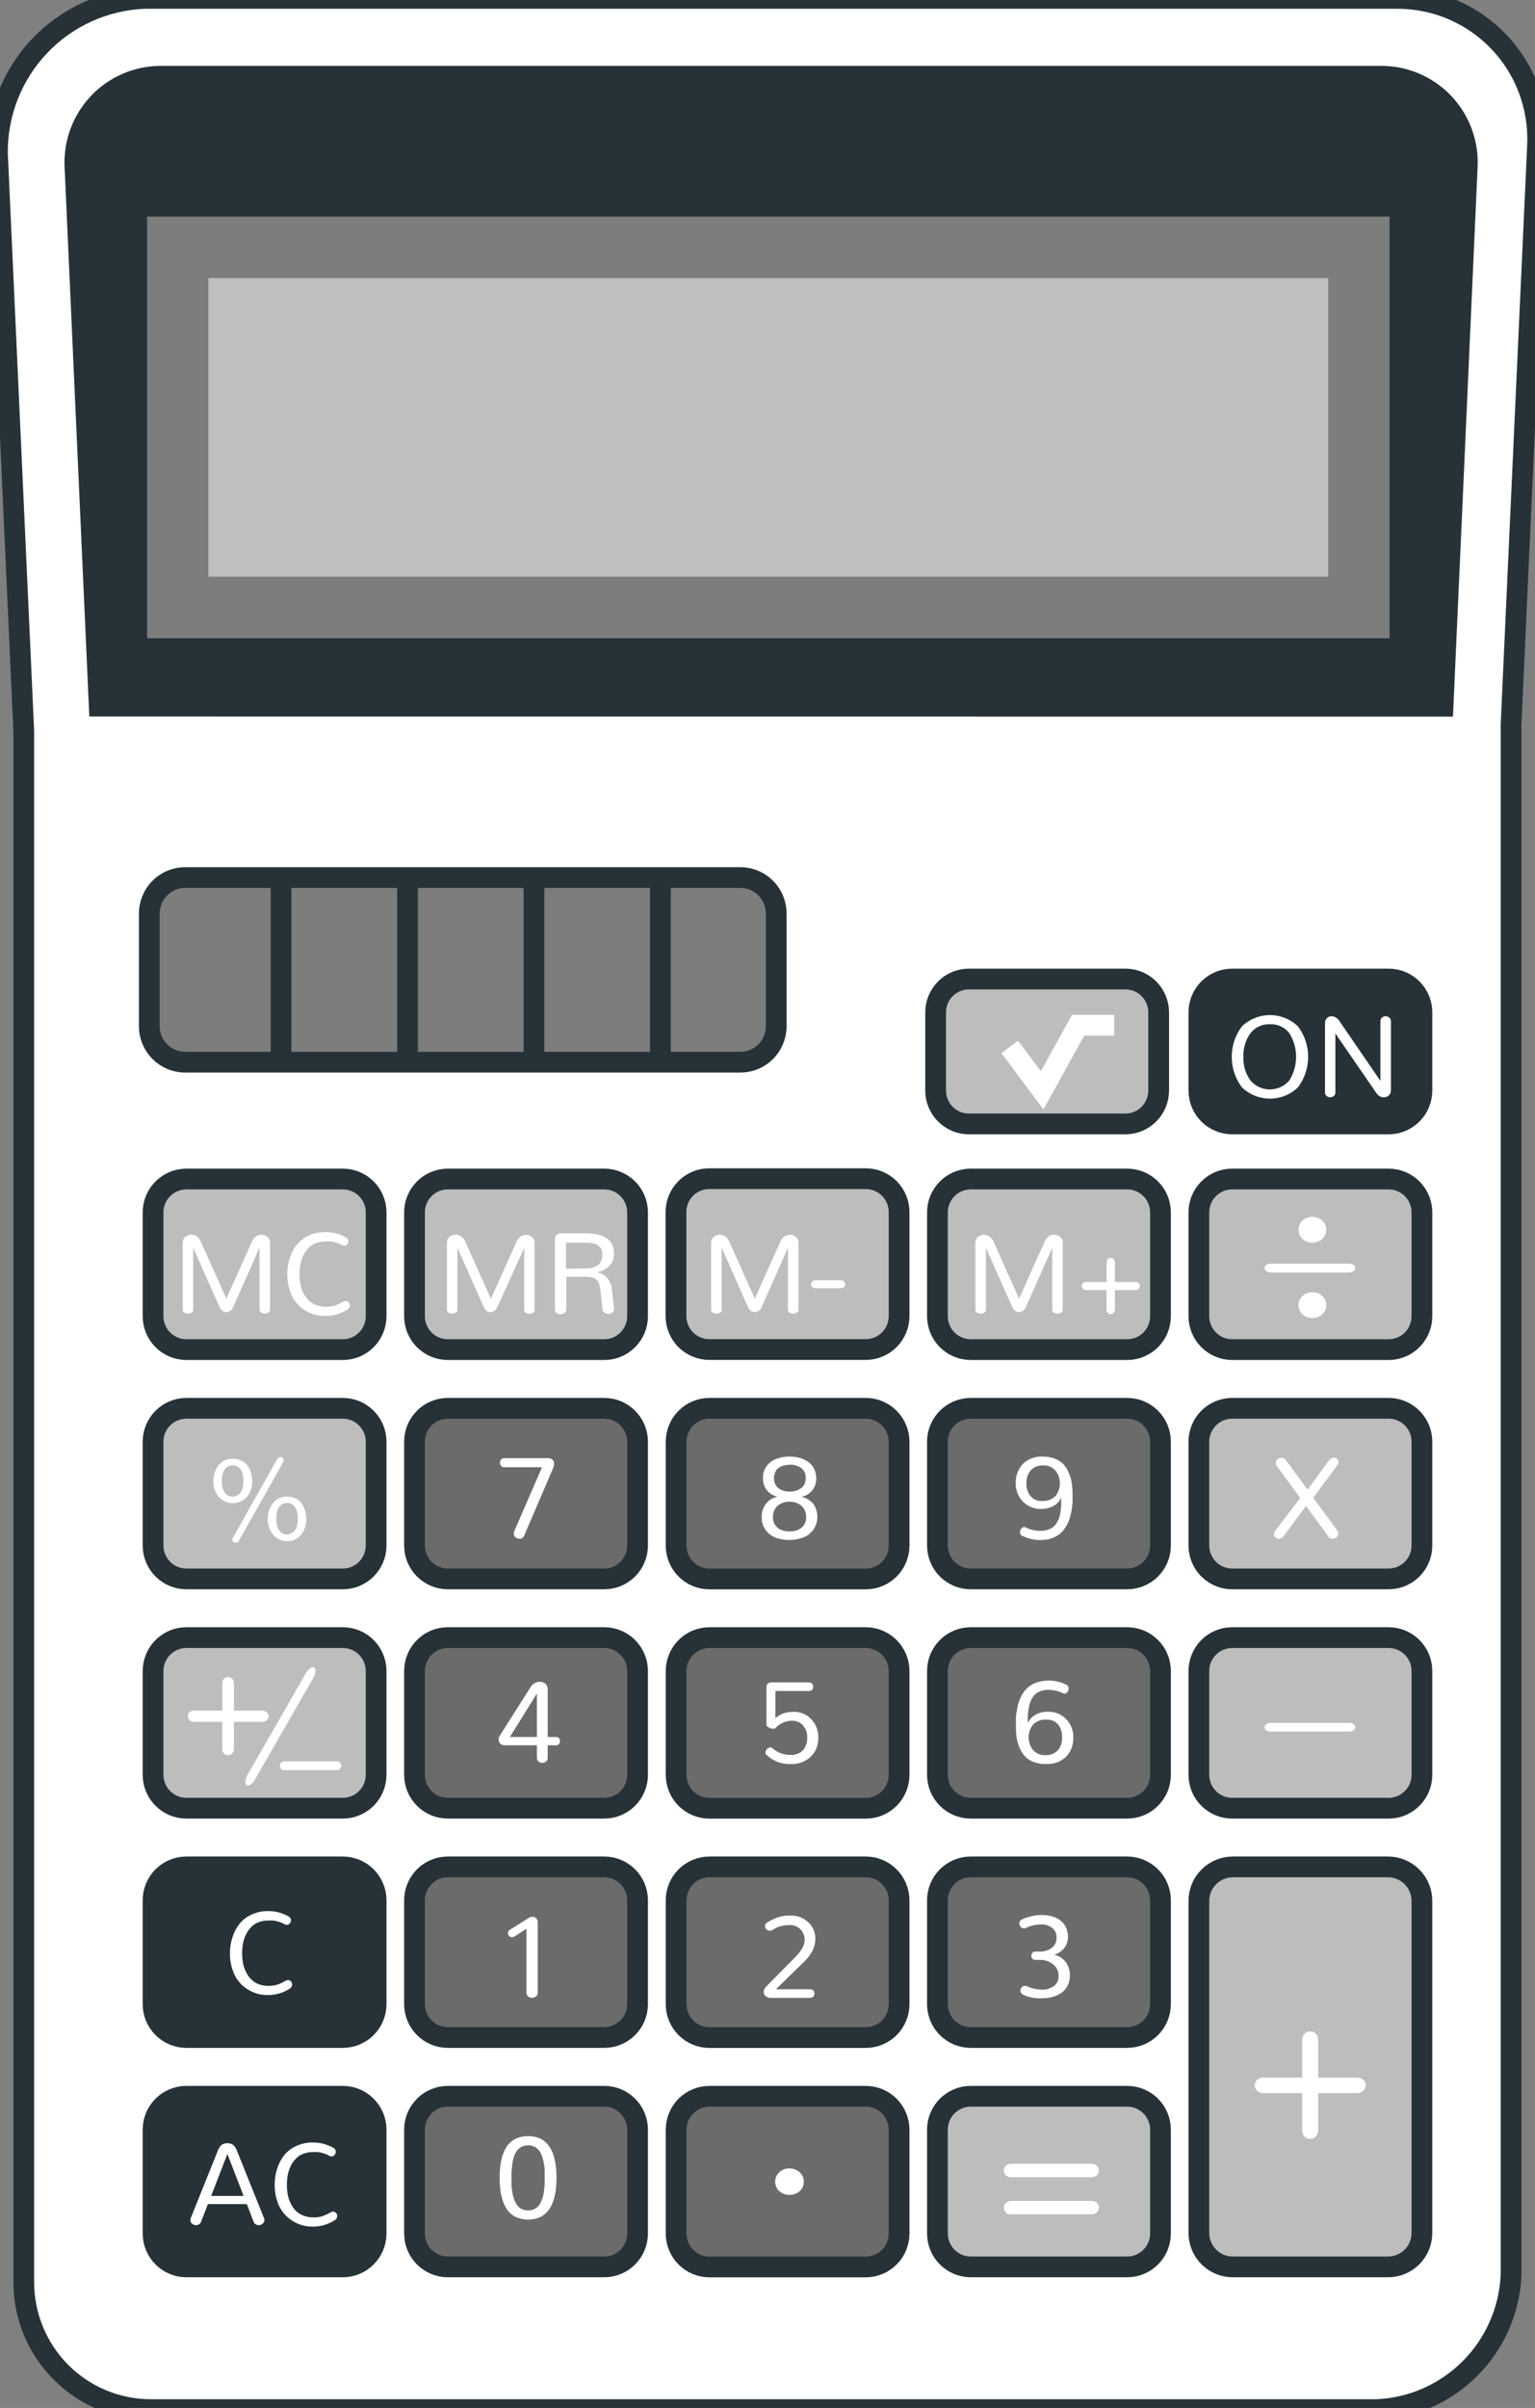
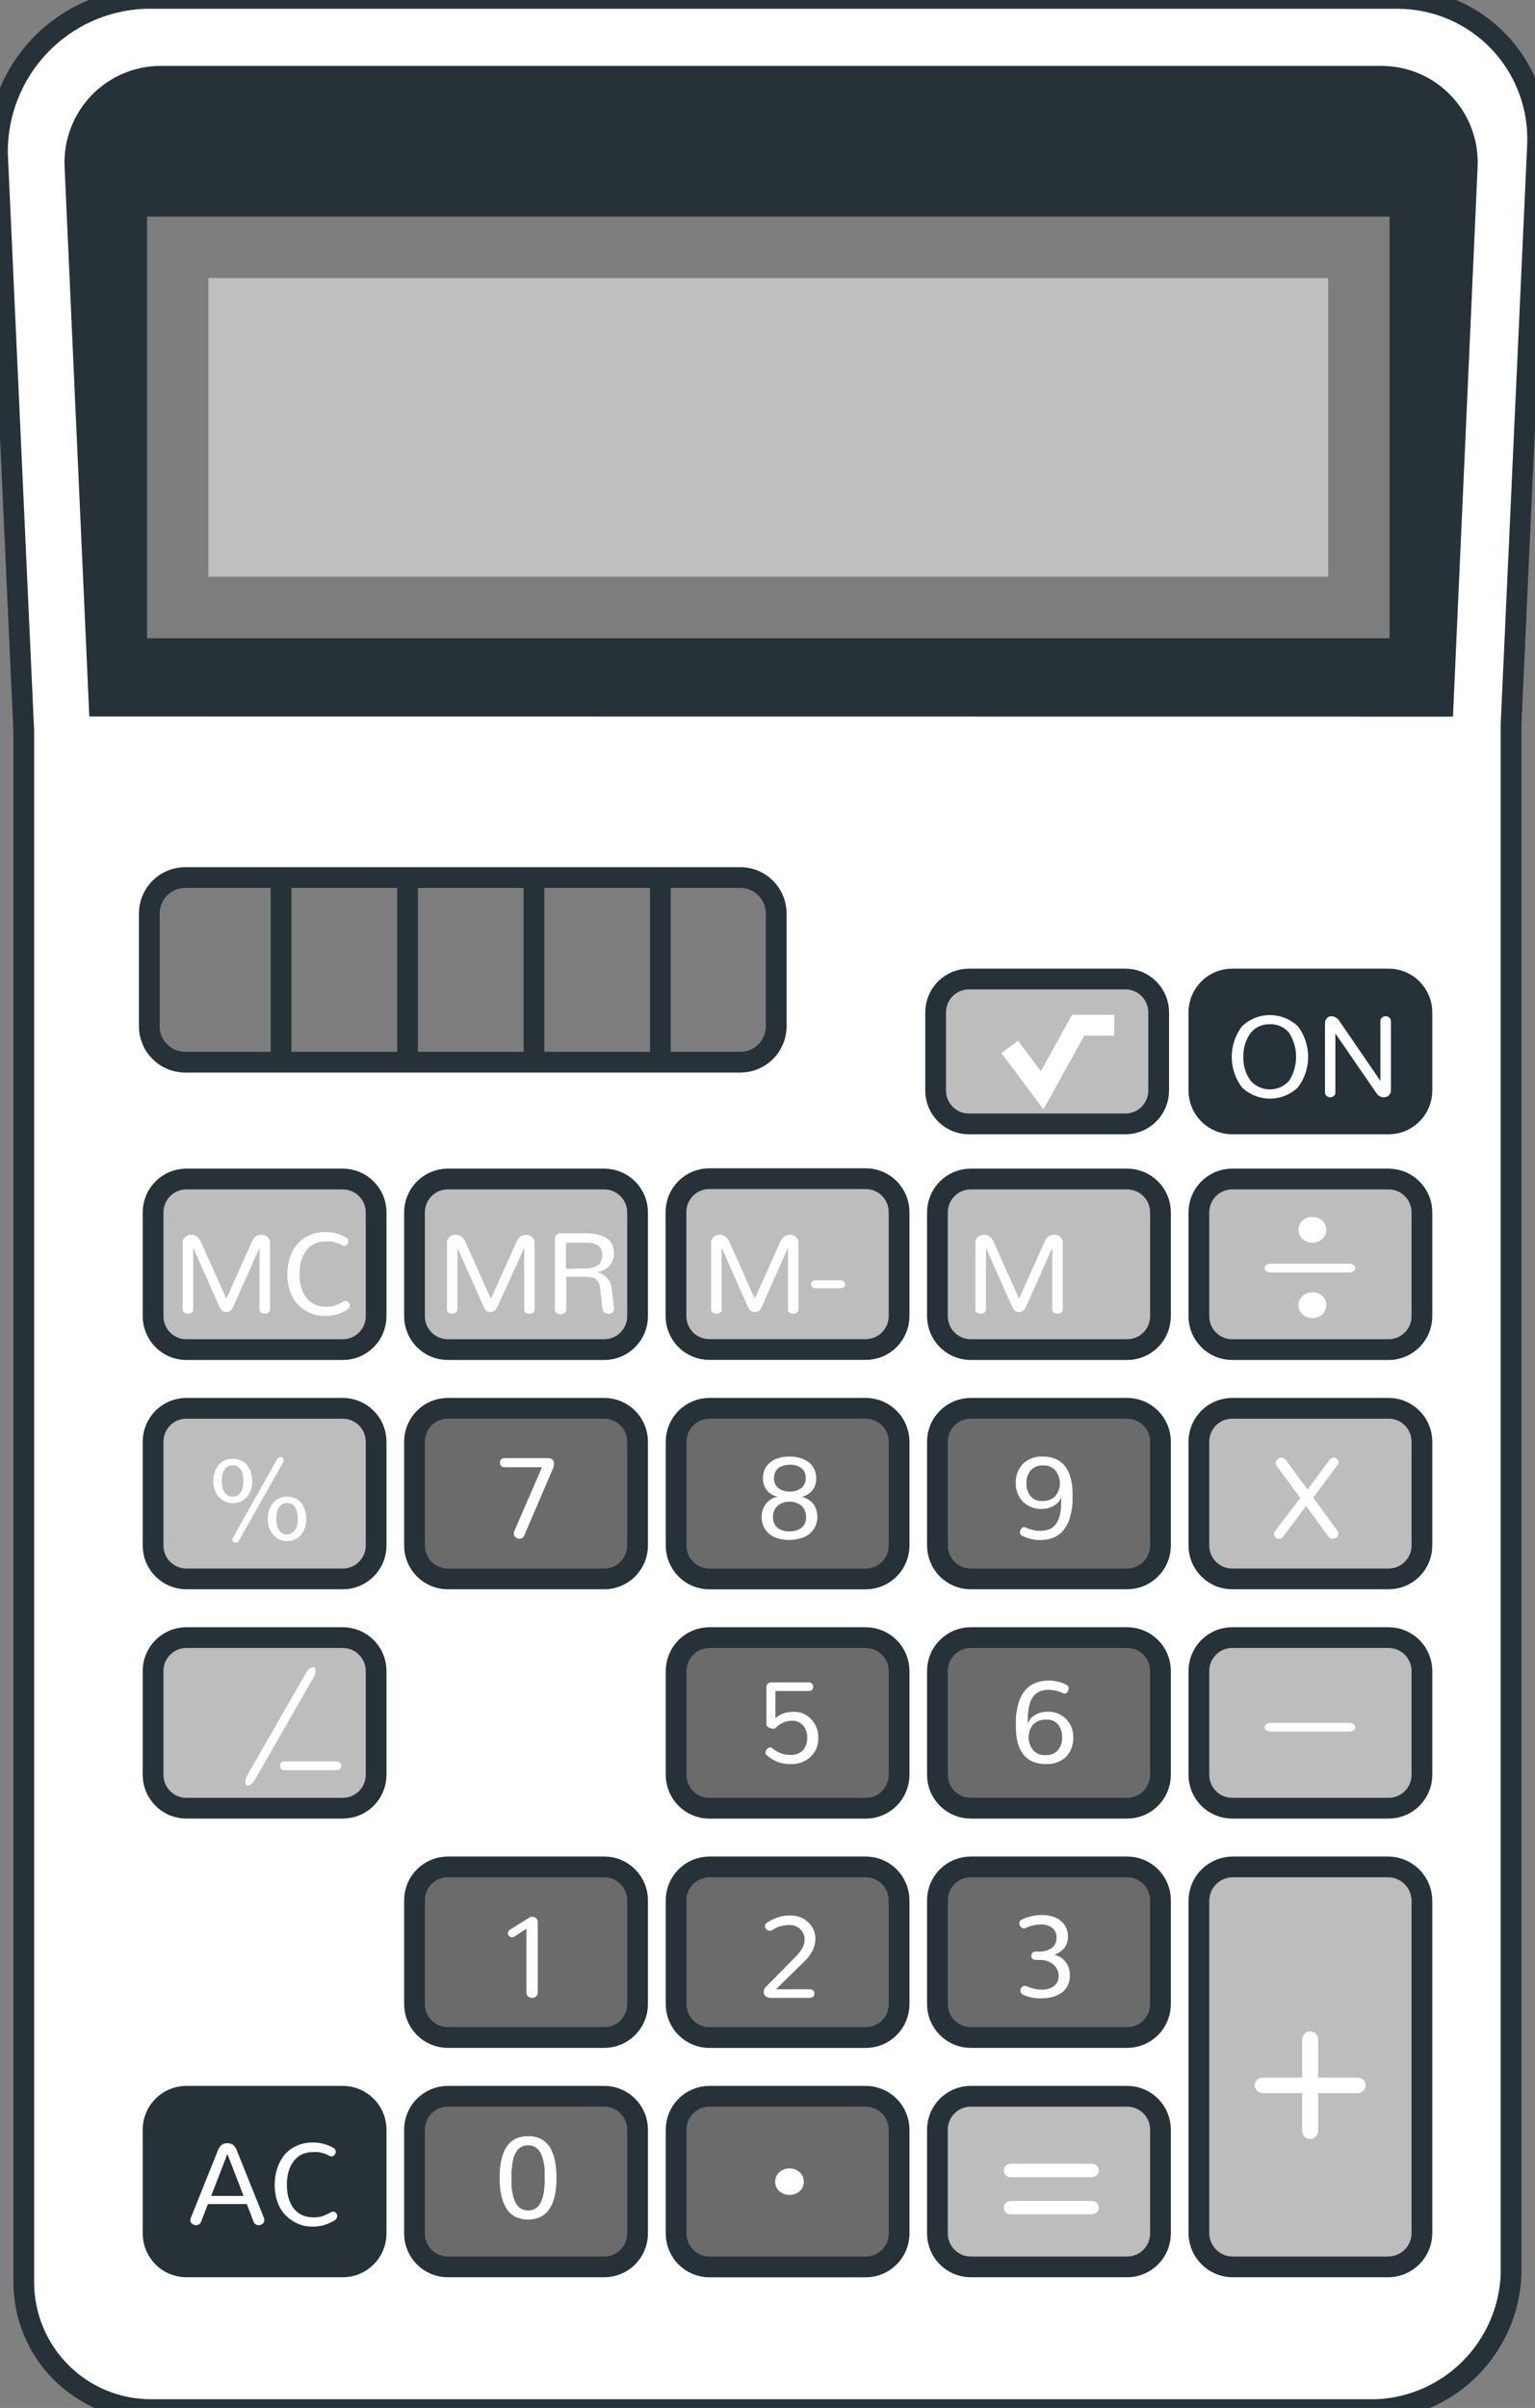
<svg xmlns="http://www.w3.org/2000/svg" width="74" height="116" viewBox="0 0 74 116" fill="none">
  <rect x="0" y="0" width="74" height="116" fill="#808080" stroke="none" />
  <g clip-path="url(#clip0_444_1036)">
    <path d="M67.378 -0.077H6.973C5.058 -0.004 3.247 0.812 1.923 2.199C0.598 3.587 -0.136 5.436 -0.125 7.357L1.146 35.225V109.942C1.146 111.57 1.791 113.131 2.939 114.282C4.087 115.433 5.644 116.08 7.268 116.08H66.374C68.067 116.007 69.671 115.299 70.87 114.098C72.068 112.896 72.773 111.288 72.847 109.59V34.877L74.122 7.009C74.164 6.094 74.022 5.18 73.702 4.323C73.382 3.465 72.893 2.681 72.262 2.019C71.632 1.357 70.874 0.829 70.034 0.469C69.195 0.109 68.291 -0.077 67.378 -0.077Z" fill="white" stroke="#263238" stroke-miterlimit="10" />
    <path d="M69.567 34.023L70.734 8.012C70.76 7.452 70.671 6.892 70.475 6.367C70.279 5.842 69.978 5.363 69.592 4.957C69.206 4.552 68.741 4.229 68.227 4.009C67.713 3.788 67.159 3.675 66.6 3.675H7.747C7.188 3.675 6.635 3.788 6.12 4.009C5.606 4.229 5.142 4.552 4.755 4.957C4.369 5.363 4.069 5.842 3.872 6.367C3.676 6.892 3.588 7.452 3.613 8.012L4.784 34.016L69.567 34.023Z" fill="#263238" stroke="#263238" stroke-miterlimit="10" />
    <path d="M66.989 10.433H7.091V30.745H66.989V10.433Z" fill="#7D7D7D" />
    <path d="M64.032 13.398H10.047V27.781H64.032V13.398Z" fill="#BFBFBF" />
    <path d="M35.694 42.276H8.925C7.972 42.276 7.198 43.051 7.198 44.007V49.438C7.198 50.394 7.972 51.169 8.925 51.169H35.694C36.647 51.169 37.42 50.394 37.42 49.438V44.007C37.42 43.051 36.647 42.276 35.694 42.276Z" fill="#7D7D7D" stroke="#263238" stroke-miterlimit="10" />
    <path d="M13.549 42.387V51.169" stroke="#263238" stroke-miterlimit="10" />
    <path d="M19.646 42.387V51.169" stroke="#263238" stroke-miterlimit="10" />
    <path d="M25.74 42.387V51.169" stroke="#263238" stroke-miterlimit="10" />
    <path d="M31.837 42.387V51.169" stroke="#263238" stroke-miterlimit="10" />
    <path d="M54.253 47.163H46.71C45.824 47.163 45.105 47.883 45.105 48.772V52.534C45.105 53.423 45.824 54.144 46.71 54.144H54.253C55.139 54.144 55.858 53.423 55.858 52.534V48.772C55.858 47.883 55.139 47.163 54.253 47.163Z" fill="#BDBDBD" stroke="#263238" stroke-miterlimit="10" />
    <path d="M16.527 56.798H8.984C8.098 56.798 7.379 57.519 7.379 58.407V63.406C7.379 64.295 8.098 65.016 8.984 65.016H16.527C17.413 65.016 18.132 64.295 18.132 63.406V58.407C18.132 57.519 17.413 56.798 16.527 56.798Z" fill="#BDBDBD" stroke="#263238" stroke-miterlimit="10" />
    <path d="M29.131 56.798H21.588C20.702 56.798 19.983 57.519 19.983 58.407V63.406C19.983 64.295 20.702 65.016 21.588 65.016H29.131C30.017 65.016 30.736 64.295 30.736 63.406V58.407C30.736 57.519 30.017 56.798 29.131 56.798Z" fill="#BDBDBD" stroke="#263238" stroke-miterlimit="10" />
    <path d="M34.196 56.781H41.735C42.162 56.781 42.571 56.951 42.873 57.253C43.174 57.556 43.344 57.966 43.344 58.394V63.399C43.344 63.827 43.175 64.236 42.874 64.539C42.573 64.841 42.165 65.011 41.739 65.012H34.2C33.988 65.013 33.778 64.972 33.583 64.891C33.387 64.811 33.209 64.692 33.059 64.542C32.909 64.392 32.791 64.214 32.71 64.018C32.629 63.822 32.587 63.612 32.588 63.399V58.408C32.585 58.194 32.625 57.983 32.705 57.785C32.785 57.588 32.903 57.408 33.053 57.257C33.203 57.106 33.381 56.986 33.577 56.904C33.773 56.822 33.984 56.78 34.196 56.781Z" fill="#BDBDBD" stroke="#263238" stroke-miterlimit="10" />
    <path d="M54.34 56.798H46.797C45.911 56.798 45.192 57.519 45.192 58.407V63.406C45.192 64.295 45.911 65.016 46.797 65.016H54.34C55.226 65.016 55.945 64.295 55.945 63.406V58.407C55.945 57.519 55.226 56.798 54.34 56.798Z" fill="#BDBDBD" stroke="#263238" stroke-miterlimit="10" />
    <path d="M66.944 56.798H59.401C58.515 56.798 57.796 57.519 57.796 58.407V63.406C57.796 64.295 58.515 65.016 59.401 65.016H66.944C67.83 65.016 68.549 64.295 68.549 63.406V58.407C68.549 57.519 67.83 56.798 66.944 56.798Z" fill="#BDBDBD" stroke="#263238" stroke-miterlimit="10" />
    <path d="M16.527 67.844H8.984C8.098 67.844 7.379 68.565 7.379 69.454V74.452C7.379 75.341 8.098 76.062 8.984 76.062H16.527C17.413 76.062 18.132 75.341 18.132 74.452V69.454C18.132 68.565 17.413 67.844 16.527 67.844Z" fill="#BDBDBD" stroke="#263238" stroke-miterlimit="10" />
    <path d="M29.131 67.844H21.588C20.702 67.844 19.983 68.565 19.983 69.454V74.452C19.983 75.341 20.702 76.062 21.588 76.062H29.131C30.017 76.062 30.736 75.341 30.736 74.452V69.454C30.736 68.565 30.017 67.844 29.131 67.844Z" fill="#6B6B6B" stroke="#263238" stroke-miterlimit="10" />
    <path d="M34.196 67.844H41.735C42.162 67.844 42.571 68.014 42.873 68.317C43.174 68.619 43.344 69.029 43.344 69.457V74.452C43.344 74.88 43.175 75.289 42.874 75.592C42.573 75.894 42.165 76.064 41.739 76.065H34.2C33.774 76.065 33.366 75.896 33.065 75.594C32.764 75.292 32.595 74.883 32.595 74.456V69.454C32.595 69.027 32.763 68.619 33.064 68.317C33.364 68.015 33.771 67.845 34.196 67.844Z" fill="#6B6B6B" stroke="#263238" stroke-miterlimit="10" />
    <path d="M54.34 67.844H46.797C45.911 67.844 45.192 68.565 45.192 69.454V74.452C45.192 75.341 45.911 76.062 46.797 76.062H54.34C55.226 76.062 55.945 75.341 55.945 74.452V69.454C55.945 68.565 55.226 67.844 54.34 67.844Z" fill="#6B6B6B" stroke="#263238" stroke-miterlimit="10" />
    <path d="M66.944 67.844H59.401C58.515 67.844 57.796 68.565 57.796 69.454V74.452C57.796 75.341 58.515 76.062 59.401 76.062H66.944C67.83 76.062 68.549 75.341 68.549 74.452V69.454C68.549 68.565 67.83 67.844 66.944 67.844Z" fill="#BDBDBD" stroke="#263238" stroke-miterlimit="10" />
    <path d="M16.527 78.89H8.984C8.098 78.89 7.379 79.611 7.379 80.5V85.499C7.379 86.387 8.098 87.108 8.984 87.108H16.527C17.413 87.108 18.132 86.387 18.132 85.499V80.5C18.132 79.611 17.413 78.89 16.527 78.89Z" fill="#BDBDBD" stroke="#263238" stroke-miterlimit="10" />
-     <path d="M29.131 78.89H21.588C20.702 78.89 19.983 79.611 19.983 80.5V85.499C19.983 86.387 20.702 87.108 21.588 87.108H29.131C30.017 87.108 30.736 86.387 30.736 85.499V80.5C30.736 79.611 30.017 78.89 29.131 78.89Z" fill="#6B6B6B" stroke="#263238" stroke-miterlimit="10" />
    <path d="M34.196 78.89H41.735C42.162 78.89 42.571 79.06 42.873 79.363C43.174 79.665 43.344 80.076 43.344 80.503V85.499C43.344 85.926 43.175 86.335 42.874 86.638C42.573 86.94 42.165 87.111 41.739 87.111H34.2C33.774 87.111 33.366 86.942 33.065 86.64C32.764 86.338 32.595 85.929 32.595 85.502V80.503C32.594 80.292 32.635 80.082 32.716 79.887C32.796 79.692 32.914 79.514 33.062 79.364C33.211 79.214 33.388 79.096 33.582 79.014C33.777 78.933 33.986 78.891 34.196 78.89Z" fill="#6B6B6B" stroke="#263238" stroke-miterlimit="10" />
    <path d="M54.34 78.89H46.797C45.911 78.89 45.192 79.611 45.192 80.5V85.499C45.192 86.387 45.911 87.108 46.797 87.108H54.34C55.226 87.108 55.945 86.387 55.945 85.499V80.5C55.945 79.611 55.226 78.89 54.34 78.89Z" fill="#6B6B6B" stroke="#263238" stroke-miterlimit="10" />
    <path d="M66.944 78.89H59.401C58.515 78.89 57.796 79.611 57.796 80.5V85.499C57.796 86.387 58.515 87.108 59.401 87.108H66.944C67.83 87.108 68.549 86.387 68.549 85.499V80.5C68.549 79.611 67.83 78.89 66.944 78.89Z" fill="#BDBDBD" stroke="#263238" stroke-miterlimit="10" />
-     <path d="M16.527 89.936H8.984C8.098 89.936 7.379 90.657 7.379 91.546V96.545C7.379 97.433 8.098 98.154 8.984 98.154H16.527C17.413 98.154 18.132 97.433 18.132 96.545V91.546C18.132 90.657 17.413 89.936 16.527 89.936Z" fill="#263238" stroke="#263238" stroke-linecap="round" stroke-linejoin="round" />
    <path d="M29.131 89.936H21.588C20.702 89.936 19.983 90.657 19.983 91.546V96.545C19.983 97.433 20.702 98.154 21.588 98.154H29.131C30.017 98.154 30.736 97.433 30.736 96.545V91.546C30.736 90.657 30.017 89.936 29.131 89.936Z" fill="#6B6B6B" stroke="#263238" stroke-miterlimit="10" />
    <path d="M34.196 89.936H41.735C42.162 89.936 42.571 90.106 42.873 90.409C43.174 90.711 43.344 91.122 43.344 91.549V96.545C43.344 96.972 43.175 97.382 42.874 97.684C42.573 97.986 42.165 98.157 41.739 98.157H34.2C33.774 98.157 33.366 97.988 33.065 97.686C32.764 97.384 32.595 96.975 32.595 96.548V91.549C32.594 91.338 32.635 91.129 32.716 90.933C32.796 90.738 32.914 90.56 33.062 90.41C33.211 90.261 33.388 90.142 33.582 90.06C33.777 89.979 33.986 89.937 34.196 89.936Z" fill="#6B6B6B" stroke="#263238" stroke-miterlimit="10" />
    <path d="M54.34 89.936H46.797C45.911 89.936 45.192 90.657 45.192 91.546V96.545C45.192 97.433 45.911 98.154 46.797 98.154H54.34C55.226 98.154 55.945 97.433 55.945 96.545V91.546C55.945 90.657 55.226 89.936 54.34 89.936Z" fill="#6B6B6B" stroke="#263238" stroke-miterlimit="10" />
    <path d="M16.527 100.986H8.984C8.098 100.986 7.379 101.707 7.379 102.596V107.594C7.379 108.483 8.098 109.204 8.984 109.204H16.527C17.413 109.204 18.132 108.483 18.132 107.594V102.596C18.132 101.707 17.413 100.986 16.527 100.986Z" fill="#263238" stroke="#263238" stroke-linecap="round" stroke-linejoin="round" />
    <path d="M29.131 100.986H21.588C20.702 100.986 19.983 101.707 19.983 102.596V107.594C19.983 108.483 20.702 109.204 21.588 109.204H29.131C30.017 109.204 30.736 108.483 30.736 107.594V102.596C30.736 101.707 30.017 100.986 29.131 100.986Z" fill="#6B6B6B" stroke="#263238" stroke-miterlimit="10" />
    <path d="M34.196 100.986H41.735C42.162 100.986 42.571 101.156 42.873 101.459C43.174 101.761 43.344 102.171 43.344 102.599V107.594C43.344 108.022 43.175 108.431 42.874 108.734C42.573 109.036 42.165 109.206 41.739 109.207H34.2C33.774 109.207 33.366 109.038 33.065 108.736C32.764 108.434 32.595 108.025 32.595 107.598V102.596C32.595 102.169 32.763 101.761 33.064 101.459C33.364 101.157 33.771 100.987 34.196 100.986Z" fill="#6B6B6B" stroke="#263238" stroke-miterlimit="10" />
    <path d="M54.34 100.986H46.797C45.911 100.986 45.192 101.707 45.192 102.596V107.594C45.192 108.483 45.911 109.204 46.797 109.204H54.34C55.226 109.204 55.945 108.483 55.945 107.594V102.596C55.945 101.707 55.226 100.986 54.34 100.986Z" fill="#BDBDBD" stroke="#263238" stroke-miterlimit="10" />
    <path d="M66.92 89.936H59.426C58.993 89.937 58.579 90.11 58.273 90.417C57.968 90.724 57.796 91.14 57.796 91.574V107.57C57.796 108.003 57.968 108.419 58.274 108.725C58.579 109.032 58.994 109.204 59.426 109.204H66.92C67.352 109.204 67.766 109.032 68.072 108.725C68.377 108.419 68.549 108.003 68.549 107.57V91.574C68.549 91.14 68.377 90.724 68.072 90.417C67.766 90.11 67.352 89.937 66.92 89.936Z" fill="#BDBDBD" stroke="#263238" stroke-miterlimit="10" />
    <path d="M66.944 47.163H59.401C58.515 47.163 57.796 47.883 57.796 48.772V52.534C57.796 53.423 58.515 54.144 59.401 54.144H66.944C67.83 54.144 68.549 53.423 68.549 52.534V48.772C68.549 47.883 67.83 47.163 66.944 47.163Z" fill="#263238" stroke="#263238" stroke-linecap="round" stroke-linejoin="round" />
    <path d="M59.87 52.381C59.552 51.958 59.38 51.443 59.38 50.913C59.38 50.383 59.552 49.868 59.87 49.445C60.234 49.096 60.718 48.901 61.222 48.901C61.725 48.901 62.209 49.096 62.573 49.445C62.892 49.868 63.064 50.383 63.064 50.913C63.064 51.443 62.892 51.958 62.573 52.381C62.209 52.73 61.725 52.925 61.222 52.925C60.718 52.925 60.234 52.73 59.87 52.381ZM62.15 52.061C62.367 51.717 62.483 51.318 62.483 50.911C62.483 50.504 62.367 50.105 62.15 49.762C62.039 49.623 61.898 49.513 61.736 49.44C61.575 49.367 61.398 49.334 61.222 49.343C61.045 49.334 60.868 49.368 60.706 49.44C60.544 49.513 60.402 49.623 60.291 49.762C60.049 50.094 59.926 50.5 59.943 50.911C59.924 51.323 60.046 51.729 60.291 52.061C60.407 52.193 60.549 52.299 60.709 52.372C60.869 52.445 61.043 52.482 61.218 52.482C61.394 52.482 61.568 52.445 61.728 52.372C61.888 52.299 62.03 52.193 62.146 52.061H62.15Z" fill="white" />
    <path d="M63.953 52.799C63.927 52.777 63.907 52.75 63.894 52.719C63.881 52.688 63.875 52.655 63.876 52.621V49.309C63.873 49.262 63.88 49.215 63.895 49.17C63.911 49.126 63.935 49.085 63.967 49.051C63.995 49.02 64.029 48.996 64.068 48.98C64.106 48.963 64.147 48.956 64.189 48.957C64.259 48.958 64.327 48.977 64.387 49.013C64.457 49.05 64.517 49.105 64.561 49.173L66.548 52.071V49.201C66.546 49.167 66.552 49.134 66.564 49.103C66.577 49.073 66.596 49.045 66.621 49.023C66.67 48.978 66.735 48.954 66.802 48.957C66.867 48.956 66.93 48.979 66.979 49.023C67.004 49.045 67.024 49.072 67.037 49.103C67.05 49.134 67.056 49.167 67.055 49.201V52.51C67.057 52.557 67.05 52.605 67.033 52.649C67.016 52.693 66.991 52.734 66.958 52.768C66.893 52.829 66.807 52.862 66.718 52.862C66.65 52.862 66.583 52.847 66.523 52.816C66.462 52.785 66.41 52.74 66.371 52.684L64.376 49.786V52.621C64.379 52.655 64.373 52.688 64.36 52.719C64.346 52.75 64.326 52.778 64.3 52.799C64.249 52.841 64.185 52.864 64.119 52.862C64.058 52.86 64 52.838 63.953 52.799Z" fill="white" />
    <path d="M10.725 63.149C10.663 63.103 10.615 63.042 10.586 62.971L9.314 60.111V63.086C9.316 63.115 9.309 63.144 9.296 63.169C9.282 63.195 9.262 63.217 9.238 63.232C9.186 63.268 9.124 63.286 9.061 63.285C8.998 63.285 8.936 63.267 8.883 63.232C8.859 63.217 8.839 63.195 8.825 63.169C8.812 63.144 8.806 63.115 8.807 63.086V59.85C8.807 59.799 8.819 59.749 8.84 59.704C8.862 59.658 8.893 59.617 8.932 59.585C9.012 59.516 9.115 59.479 9.22 59.48C9.312 59.48 9.402 59.508 9.477 59.561C9.566 59.621 9.635 59.705 9.675 59.804L10.912 62.56L12.149 59.804C12.187 59.706 12.254 59.621 12.34 59.561C12.416 59.508 12.505 59.48 12.597 59.48C12.704 59.479 12.808 59.516 12.889 59.585C12.928 59.617 12.96 59.657 12.983 59.703C13.005 59.749 13.017 59.799 13.018 59.85V63.086C13.018 63.115 13.011 63.143 12.998 63.169C12.985 63.194 12.965 63.216 12.941 63.232C12.889 63.267 12.827 63.285 12.764 63.285C12.7 63.286 12.637 63.268 12.583 63.232C12.56 63.216 12.541 63.194 12.528 63.168C12.515 63.143 12.509 63.114 12.51 63.086V60.111L11.239 62.971C11.208 63.042 11.159 63.103 11.096 63.149C11.043 63.188 10.979 63.21 10.912 63.211C10.845 63.21 10.779 63.188 10.725 63.149Z" fill="white" />
    <path d="M14.678 63.107C14.407 62.932 14.191 62.683 14.056 62.389C13.917 62.07 13.847 61.724 13.851 61.375C13.85 61.107 13.892 60.84 13.977 60.585C14.052 60.351 14.17 60.134 14.324 59.944C14.484 59.757 14.684 59.608 14.908 59.508C15.154 59.401 15.421 59.348 15.689 59.352C16.034 59.349 16.373 59.436 16.673 59.606C16.709 59.622 16.74 59.648 16.762 59.681C16.783 59.715 16.795 59.754 16.794 59.794C16.794 59.822 16.789 59.85 16.778 59.877C16.767 59.903 16.752 59.927 16.732 59.947C16.714 59.968 16.692 59.984 16.668 59.996C16.643 60.007 16.616 60.013 16.589 60.013C16.558 60.011 16.527 60.003 16.499 59.989L16.433 59.954L16.339 59.912L16.231 59.87L16.089 59.829L15.919 59.804C15.848 59.801 15.777 59.801 15.707 59.804C15.543 59.803 15.381 59.83 15.227 59.884C15.098 59.937 14.98 60.014 14.88 60.111C14.778 60.213 14.694 60.33 14.63 60.459C14.562 60.596 14.513 60.741 14.484 60.891C14.424 61.215 14.424 61.547 14.484 61.87C14.514 62.019 14.563 62.163 14.63 62.298C14.694 62.427 14.778 62.545 14.88 62.647C14.987 62.745 15.112 62.82 15.248 62.87C15.405 62.928 15.571 62.956 15.738 62.953C15.882 62.955 16.025 62.932 16.162 62.887C16.299 62.838 16.432 62.776 16.558 62.703C16.59 62.684 16.626 62.675 16.662 62.675C16.689 62.675 16.716 62.68 16.741 62.691C16.767 62.702 16.789 62.718 16.808 62.737C16.846 62.777 16.867 62.829 16.867 62.884C16.865 62.928 16.852 62.971 16.828 63.008C16.804 63.046 16.771 63.076 16.732 63.096C16.41 63.3 16.035 63.404 15.655 63.396C15.308 63.397 14.969 63.297 14.678 63.107Z" fill="white" />
    <path d="M11.899 106.18H10.023L9.7 107.013C9.684 107.067 9.65 107.114 9.604 107.147C9.558 107.18 9.503 107.196 9.446 107.194C9.378 107.193 9.311 107.169 9.259 107.124C9.233 107.104 9.212 107.078 9.197 107.048C9.183 107.019 9.175 106.986 9.175 106.953C9.176 106.919 9.183 106.885 9.196 106.852L10.492 103.627C10.53 103.508 10.599 103.402 10.694 103.32C10.773 103.269 10.867 103.243 10.961 103.247C11.056 103.244 11.149 103.269 11.229 103.32C11.323 103.402 11.393 103.508 11.43 103.627L12.726 106.852C12.739 106.885 12.746 106.919 12.747 106.953C12.747 106.987 12.739 107.02 12.724 107.049C12.709 107.079 12.687 107.105 12.66 107.124C12.607 107.169 12.541 107.193 12.472 107.194C12.416 107.196 12.361 107.179 12.315 107.146C12.269 107.113 12.235 107.066 12.219 107.013L11.899 106.18ZM10.961 103.766L10.179 105.786H11.743L10.961 103.766Z" fill="white" />
    <path d="M14.07 106.967C13.8 106.793 13.584 106.546 13.448 106.253C13.307 105.935 13.237 105.588 13.243 105.24C13.241 104.971 13.284 104.704 13.369 104.449C13.444 104.214 13.562 103.996 13.716 103.804C13.875 103.618 14.075 103.47 14.3 103.372C14.546 103.263 14.812 103.208 15.081 103.212C15.425 103.21 15.764 103.298 16.064 103.466C16.096 103.481 16.123 103.504 16.144 103.531C16.165 103.559 16.178 103.591 16.184 103.625C16.19 103.659 16.188 103.694 16.177 103.727C16.166 103.76 16.148 103.79 16.124 103.815C16.106 103.836 16.085 103.853 16.06 103.864C16.035 103.876 16.008 103.881 15.981 103.881C15.95 103.88 15.919 103.873 15.891 103.86L15.821 103.825L15.731 103.78L15.623 103.742L15.481 103.7C15.425 103.687 15.368 103.678 15.311 103.672C15.24 103.668 15.169 103.668 15.099 103.672C14.935 103.67 14.773 103.698 14.619 103.756C14.489 103.805 14.37 103.883 14.272 103.982C14.17 104.084 14.086 104.201 14.022 104.33C13.955 104.466 13.906 104.61 13.876 104.759C13.845 104.921 13.829 105.085 13.831 105.25C13.829 105.415 13.844 105.579 13.876 105.741C13.905 105.889 13.954 106.032 14.022 106.166C14.086 106.295 14.17 106.413 14.272 106.514C14.379 106.613 14.504 106.69 14.64 106.741C14.798 106.796 14.963 106.823 15.13 106.821C15.274 106.824 15.417 106.802 15.554 106.758C15.691 106.707 15.823 106.646 15.95 106.574C15.981 106.554 16.017 106.543 16.054 106.542C16.081 106.542 16.108 106.547 16.132 106.558C16.157 106.569 16.179 106.585 16.197 106.605C16.216 106.624 16.232 106.647 16.243 106.672C16.253 106.697 16.259 106.724 16.259 106.751C16.257 106.796 16.243 106.84 16.219 106.878C16.194 106.916 16.16 106.947 16.12 106.967C15.799 107.17 15.426 107.274 15.047 107.263C14.699 107.265 14.359 107.162 14.07 106.967Z" fill="white" />
    <path d="M11.916 95.82C11.644 95.648 11.428 95.4 11.294 95.106C11.152 94.788 11.08 94.442 11.086 94.092C11.083 93.823 11.127 93.556 11.214 93.302C11.288 93.067 11.406 92.848 11.562 92.657C11.72 92.469 11.92 92.321 12.146 92.225C12.39 92.115 12.656 92.061 12.924 92.065C13.268 92.062 13.607 92.15 13.907 92.319C13.943 92.336 13.974 92.362 13.995 92.395C14.017 92.429 14.028 92.468 14.029 92.507C14.029 92.564 14.008 92.619 13.97 92.661C13.951 92.682 13.929 92.698 13.904 92.71C13.879 92.721 13.851 92.727 13.824 92.727C13.793 92.726 13.762 92.719 13.733 92.706L13.667 92.671L13.577 92.626L13.466 92.587L13.323 92.546C13.267 92.533 13.21 92.523 13.153 92.518C13.084 92.514 13.014 92.514 12.945 92.518C12.78 92.516 12.616 92.544 12.462 92.601C12.331 92.651 12.213 92.728 12.114 92.828C12.014 92.93 11.931 93.047 11.868 93.176C11.798 93.311 11.748 93.455 11.718 93.605C11.687 93.766 11.672 93.931 11.673 94.096C11.672 94.261 11.687 94.425 11.718 94.587C11.747 94.735 11.797 94.878 11.868 95.012C11.929 95.142 12.014 95.26 12.118 95.36C12.218 95.458 12.336 95.535 12.465 95.587C12.623 95.641 12.789 95.668 12.955 95.667C13.1 95.67 13.244 95.648 13.382 95.604C13.518 95.554 13.649 95.492 13.775 95.419C13.807 95.401 13.842 95.39 13.879 95.388C13.907 95.388 13.934 95.393 13.959 95.404C13.984 95.415 14.007 95.431 14.025 95.451C14.063 95.49 14.084 95.543 14.084 95.597C14.082 95.642 14.069 95.685 14.045 95.723C14.021 95.761 13.988 95.792 13.949 95.813C13.628 96.016 13.254 96.119 12.875 96.109C12.534 96.109 12.201 96.009 11.916 95.82Z" fill="white" />
    <path d="M10.534 72.108C10.371 71.887 10.283 71.62 10.283 71.345C10.283 71.071 10.371 70.803 10.534 70.582C10.617 70.479 10.723 70.398 10.844 70.344C10.965 70.291 11.097 70.268 11.229 70.276C11.373 70.274 11.515 70.305 11.645 70.366C11.763 70.422 11.865 70.507 11.941 70.614C12.014 70.72 12.069 70.838 12.104 70.962C12.142 71.087 12.161 71.218 12.16 71.349C12.169 71.625 12.079 71.896 11.906 72.112C11.82 72.207 11.716 72.282 11.599 72.334C11.482 72.386 11.356 72.413 11.229 72.413C11.101 72.413 10.975 72.386 10.858 72.334C10.741 72.282 10.637 72.207 10.551 72.112L10.534 72.108ZM11.517 71.99C11.597 71.915 11.656 71.82 11.687 71.715C11.72 71.593 11.737 71.468 11.736 71.342C11.737 71.217 11.721 71.093 11.687 70.972C11.658 70.866 11.599 70.771 11.517 70.697C11.432 70.626 11.324 70.586 11.213 70.586C11.102 70.586 10.994 70.626 10.909 70.697C10.828 70.771 10.77 70.867 10.742 70.972C10.707 71.092 10.69 71.217 10.694 71.342C10.691 71.468 10.707 71.594 10.742 71.715C10.772 71.82 10.829 71.915 10.909 71.99C10.994 72.061 11.102 72.101 11.213 72.101C11.324 72.101 11.432 72.061 11.517 71.99ZM11.253 74.278C11.236 74.265 11.223 74.248 11.214 74.228C11.205 74.209 11.2 74.188 11.201 74.167C11.203 74.133 11.214 74.101 11.232 74.073L13.362 70.293C13.376 70.263 13.399 70.237 13.427 70.219C13.455 70.2 13.488 70.19 13.521 70.189C13.541 70.188 13.562 70.192 13.58 70.2C13.598 70.208 13.615 70.219 13.629 70.234C13.658 70.265 13.674 70.306 13.674 70.349C13.671 70.389 13.659 70.429 13.64 70.464L11.517 74.219C11.505 74.249 11.484 74.275 11.458 74.294C11.431 74.312 11.4 74.323 11.367 74.324C11.324 74.323 11.283 74.305 11.253 74.275V74.278ZM13.16 73.93C12.988 73.711 12.899 73.438 12.91 73.16C12.901 72.886 12.991 72.617 13.164 72.404C13.244 72.304 13.347 72.224 13.464 72.171C13.581 72.118 13.709 72.093 13.838 72.098C13.982 72.096 14.124 72.126 14.255 72.188C14.371 72.245 14.471 72.33 14.546 72.436C14.62 72.541 14.675 72.659 14.71 72.784C14.747 72.909 14.766 73.04 14.765 73.171C14.768 73.355 14.732 73.538 14.658 73.707C14.589 73.863 14.478 73.997 14.338 74.094C14.19 74.192 14.015 74.243 13.838 74.24C13.707 74.243 13.578 74.215 13.461 74.158C13.343 74.102 13.24 74.019 13.16 73.916V73.93ZM14.14 73.808C14.221 73.735 14.28 73.641 14.31 73.536C14.342 73.414 14.357 73.287 14.355 73.16C14.356 73.066 14.348 72.971 14.331 72.878C14.312 72.795 14.283 72.714 14.244 72.638C14.206 72.567 14.149 72.508 14.081 72.467C14.007 72.424 13.923 72.402 13.838 72.404C13.725 72.401 13.616 72.441 13.532 72.516C13.453 72.591 13.395 72.686 13.365 72.791C13.305 73.034 13.305 73.289 13.365 73.533C13.395 73.638 13.453 73.733 13.532 73.808C13.616 73.883 13.725 73.923 13.838 73.92C13.951 73.919 14.059 73.874 14.14 73.794V73.808Z" fill="white" />
    <path d="M24.851 74.055C24.824 74.033 24.803 74.006 24.788 73.974C24.774 73.943 24.767 73.909 24.767 73.874C24.77 73.833 24.779 73.793 24.795 73.756L26.129 70.683H24.319C24.289 70.684 24.259 70.679 24.23 70.668C24.202 70.656 24.177 70.639 24.156 70.617C24.12 70.574 24.101 70.52 24.101 70.464C24.101 70.408 24.12 70.354 24.156 70.311C24.176 70.288 24.202 70.27 24.23 70.259C24.258 70.247 24.289 70.242 24.319 70.244H26.404C26.485 70.24 26.565 70.265 26.63 70.314C26.656 70.337 26.677 70.366 26.691 70.399C26.705 70.432 26.711 70.467 26.709 70.502C26.709 70.582 26.692 70.662 26.661 70.736L25.271 73.975C25.254 74.022 25.222 74.063 25.18 74.091C25.138 74.118 25.088 74.132 25.038 74.128C24.969 74.127 24.903 74.101 24.851 74.055Z" fill="white" />
    <path d="M37.375 74.066C37.182 73.989 37.015 73.857 36.896 73.686C36.775 73.509 36.713 73.298 36.719 73.083C36.713 72.855 36.784 72.632 36.92 72.449C37.06 72.266 37.263 72.141 37.49 72.101C37.28 72.061 37.092 71.947 36.958 71.781C36.837 71.614 36.775 71.412 36.781 71.206C36.775 71 36.836 70.798 36.955 70.631C37.072 70.474 37.231 70.353 37.413 70.283C37.62 70.204 37.839 70.165 38.06 70.168C38.23 70.168 38.399 70.19 38.563 70.234C38.709 70.276 38.846 70.342 38.97 70.429C39.087 70.516 39.183 70.629 39.248 70.76C39.316 70.901 39.35 71.056 39.349 71.213C39.355 71.421 39.29 71.625 39.164 71.791C39.033 71.955 38.849 72.067 38.643 72.108C38.867 72.158 39.069 72.28 39.217 72.456C39.339 72.637 39.404 72.851 39.404 73.069C39.404 73.288 39.339 73.501 39.217 73.683C39.096 73.852 38.929 73.984 38.737 74.062C38.289 74.228 37.796 74.228 37.347 74.062L37.375 74.066ZM38.636 73.602C38.712 73.541 38.772 73.462 38.811 73.372C38.849 73.282 38.866 73.184 38.859 73.087C38.864 72.984 38.846 72.881 38.807 72.786C38.768 72.691 38.709 72.606 38.633 72.536C38.473 72.405 38.27 72.337 38.063 72.345C37.855 72.337 37.651 72.405 37.49 72.536C37.414 72.606 37.354 72.691 37.315 72.786C37.276 72.881 37.259 72.984 37.264 73.087C37.258 73.225 37.297 73.362 37.375 73.477C37.445 73.58 37.544 73.659 37.66 73.703C37.788 73.753 37.925 73.777 38.063 73.773C38.268 73.782 38.47 73.722 38.636 73.602ZM38.636 71.686C38.706 71.626 38.76 71.551 38.796 71.467C38.831 71.382 38.847 71.29 38.841 71.199C38.848 71.107 38.831 71.014 38.793 70.93C38.755 70.846 38.696 70.773 38.622 70.718C38.462 70.609 38.271 70.554 38.077 70.561C37.981 70.562 37.885 70.574 37.792 70.596C37.706 70.62 37.624 70.656 37.549 70.704C37.475 70.754 37.416 70.824 37.379 70.906C37.334 70.997 37.312 71.097 37.313 71.199C37.307 71.29 37.323 71.382 37.358 71.467C37.394 71.551 37.448 71.626 37.518 71.686C37.679 71.805 37.877 71.865 38.077 71.854C38.273 71.862 38.465 71.803 38.622 71.686H38.636Z" fill="white" />
    <path d="M49.274 73.986C49.242 73.971 49.215 73.947 49.197 73.917C49.178 73.886 49.17 73.85 49.173 73.815C49.172 73.753 49.193 73.692 49.233 73.644C49.247 73.621 49.268 73.601 49.292 73.587C49.316 73.573 49.343 73.565 49.371 73.564C49.395 73.566 49.419 73.572 49.441 73.582C49.657 73.689 49.895 73.745 50.136 73.745C50.253 73.748 50.37 73.734 50.483 73.704C50.574 73.68 50.66 73.641 50.737 73.589C50.809 73.538 50.87 73.475 50.917 73.4C50.968 73.324 51.011 73.242 51.046 73.157C51.08 73.058 51.105 72.957 51.122 72.854C51.141 72.738 51.153 72.622 51.157 72.505C51.157 72.394 51.157 72.265 51.157 72.126C51.099 72.292 50.983 72.431 50.831 72.519C50.645 72.634 50.43 72.694 50.212 72.69C50.047 72.697 49.882 72.669 49.728 72.609C49.574 72.549 49.434 72.458 49.316 72.341C49.201 72.224 49.111 72.083 49.051 71.93C48.991 71.776 48.963 71.611 48.968 71.446C48.962 71.276 48.989 71.106 49.048 70.946C49.108 70.786 49.199 70.64 49.316 70.516C49.443 70.396 49.594 70.303 49.758 70.244C49.922 70.184 50.097 70.158 50.271 70.168C50.465 70.166 50.658 70.199 50.841 70.265C50.996 70.322 51.136 70.411 51.255 70.527C51.363 70.643 51.452 70.777 51.515 70.924C51.584 71.077 51.633 71.239 51.661 71.404C51.691 71.583 51.706 71.763 51.706 71.944C51.706 72.105 51.706 72.251 51.706 72.39C51.695 72.539 51.676 72.687 51.647 72.833C51.619 72.976 51.581 73.117 51.532 73.254C51.481 73.385 51.415 73.509 51.334 73.624C51.258 73.74 51.161 73.843 51.05 73.927C50.929 74.013 50.795 74.079 50.653 74.122C50.198 74.248 49.711 74.201 49.288 73.989L49.274 73.986ZM50.879 72.073C51.02 71.899 51.096 71.681 51.096 71.457C51.096 71.232 51.02 71.015 50.879 70.84C50.806 70.757 50.715 70.693 50.614 70.65C50.512 70.608 50.402 70.59 50.292 70.596C50.181 70.589 50.07 70.606 49.966 70.646C49.862 70.687 49.768 70.749 49.691 70.83C49.545 71.002 49.471 71.224 49.483 71.45C49.473 71.671 49.54 71.889 49.674 72.066C49.742 72.149 49.829 72.214 49.927 72.256C50.026 72.298 50.133 72.315 50.24 72.307C50.357 72.316 50.474 72.299 50.585 72.259C50.695 72.219 50.795 72.155 50.879 72.073Z" fill="white" />
    <path d="M25.962 84.861C25.936 84.839 25.916 84.811 25.902 84.78C25.888 84.749 25.881 84.714 25.883 84.68V84.077H24.319C24.281 84.079 24.242 84.072 24.207 84.057C24.171 84.042 24.14 84.019 24.114 83.99C24.064 83.937 24.036 83.865 24.038 83.792C24.038 83.731 24.057 83.672 24.09 83.621L25.577 81.277C25.621 81.198 25.686 81.132 25.764 81.087C25.842 81.041 25.931 81.018 26.021 81.019C26.121 81.016 26.219 81.049 26.296 81.113C26.333 81.15 26.362 81.195 26.381 81.244C26.399 81.293 26.407 81.346 26.404 81.399V83.677H26.8C26.827 83.675 26.854 83.68 26.879 83.69C26.904 83.701 26.927 83.716 26.946 83.736C26.98 83.774 26.998 83.824 26.998 83.875C26.999 83.928 26.981 83.979 26.946 84.018C26.927 84.038 26.904 84.054 26.879 84.064C26.854 84.074 26.827 84.079 26.8 84.077H26.404V84.68C26.405 84.714 26.398 84.749 26.385 84.78C26.371 84.811 26.35 84.839 26.324 84.861C26.273 84.904 26.209 84.927 26.143 84.927C26.077 84.925 26.014 84.902 25.962 84.861ZM25.883 83.677V81.587L24.58 83.677H25.883Z" fill="white" />
    <path d="M37.479 84.875C37.288 84.798 37.111 84.687 36.958 84.548C36.94 84.534 36.926 84.516 36.916 84.495C36.907 84.475 36.902 84.452 36.903 84.429C36.904 84.365 36.93 84.304 36.976 84.258C36.995 84.234 37.019 84.215 37.047 84.201C37.074 84.187 37.105 84.18 37.136 84.178C37.17 84.178 37.204 84.19 37.229 84.213C37.468 84.428 37.778 84.545 38.098 84.541C38.209 84.549 38.32 84.534 38.425 84.496C38.53 84.458 38.626 84.399 38.706 84.321C38.853 84.149 38.927 83.927 38.914 83.701C38.923 83.487 38.85 83.278 38.709 83.116C38.641 83.041 38.556 82.983 38.463 82.944C38.369 82.906 38.268 82.888 38.167 82.893C38.018 82.894 37.871 82.929 37.736 82.994C37.603 83.05 37.484 83.136 37.389 83.245C37.374 83.257 37.357 83.267 37.339 83.273C37.32 83.279 37.301 83.281 37.281 83.28C37.204 83.278 37.127 83.258 37.059 83.22C36.986 83.179 36.948 83.133 36.948 83.078V81.294C36.948 81.13 37.035 81.047 37.212 81.047H39.001C39.029 81.045 39.056 81.05 39.081 81.061C39.107 81.072 39.129 81.088 39.147 81.109C39.184 81.149 39.204 81.202 39.203 81.256C39.203 81.309 39.185 81.361 39.151 81.402C39.131 81.422 39.108 81.438 39.082 81.448C39.056 81.458 39.029 81.463 39.001 81.461H37.382V82.781L37.413 82.747C37.443 82.717 37.477 82.691 37.514 82.67C37.566 82.635 37.621 82.603 37.677 82.576C37.755 82.542 37.837 82.516 37.921 82.499C38.022 82.477 38.126 82.465 38.23 82.465C38.392 82.457 38.553 82.484 38.703 82.544C38.854 82.604 38.99 82.696 39.102 82.813C39.216 82.932 39.306 83.073 39.365 83.227C39.425 83.382 39.453 83.546 39.449 83.712C39.456 83.883 39.427 84.054 39.363 84.213C39.298 84.373 39.201 84.516 39.078 84.635C38.818 84.871 38.476 84.996 38.126 84.983C37.905 84.989 37.686 84.952 37.479 84.875Z" fill="white" />
    <path d="M49.837 84.885C49.682 84.83 49.542 84.741 49.427 84.624C49.316 84.51 49.227 84.377 49.163 84.231C49.094 84.076 49.045 83.913 49.017 83.746C48.988 83.568 48.974 83.387 48.975 83.207C48.975 83.05 48.975 82.9 48.975 82.764C48.984 82.615 49.004 82.468 49.035 82.322C49.059 82.177 49.097 82.034 49.149 81.897C49.199 81.766 49.265 81.642 49.344 81.527C49.51 81.285 49.756 81.11 50.038 81.033C50.208 80.982 50.383 80.957 50.56 80.96C50.858 80.959 51.152 81.029 51.418 81.165C51.45 81.181 51.477 81.206 51.495 81.237C51.512 81.268 51.521 81.303 51.519 81.339C51.517 81.401 51.497 81.461 51.459 81.51C51.444 81.533 51.424 81.552 51.399 81.566C51.375 81.579 51.348 81.586 51.321 81.587C51.296 81.587 51.272 81.581 51.251 81.569C51.034 81.465 50.797 81.409 50.556 81.406C50.445 81.404 50.334 81.418 50.226 81.447C50.137 81.474 50.053 81.514 49.976 81.566C49.904 81.617 49.841 81.68 49.792 81.754C49.74 81.829 49.698 81.911 49.667 81.998C49.633 82.095 49.607 82.195 49.59 82.297C49.573 82.412 49.559 82.527 49.552 82.646C49.545 82.764 49.552 82.882 49.552 83.025C49.61 82.859 49.726 82.719 49.879 82.632C50.063 82.515 50.279 82.456 50.497 82.461C50.662 82.454 50.828 82.481 50.982 82.54C51.136 82.6 51.276 82.692 51.393 82.809C51.509 82.927 51.6 83.067 51.659 83.221C51.719 83.375 51.747 83.54 51.741 83.705C51.748 83.874 51.72 84.044 51.661 84.203C51.601 84.362 51.51 84.508 51.393 84.631C51.265 84.751 51.114 84.844 50.95 84.904C50.785 84.964 50.61 84.99 50.435 84.98C50.231 84.988 50.028 84.956 49.837 84.885ZM49.806 83.074C49.664 83.249 49.587 83.467 49.587 83.692C49.587 83.918 49.664 84.136 49.806 84.311C49.88 84.392 49.971 84.456 50.072 84.497C50.174 84.539 50.283 84.557 50.393 84.551C50.504 84.558 50.615 84.542 50.718 84.502C50.822 84.462 50.916 84.401 50.994 84.321C51.14 84.147 51.214 83.924 51.202 83.698C51.212 83.477 51.145 83.259 51.015 83.081C50.945 83 50.858 82.936 50.76 82.895C50.661 82.853 50.555 82.835 50.448 82.841C50.331 82.832 50.213 82.848 50.102 82.889C49.992 82.929 49.89 82.992 49.806 83.074Z" fill="white" />
    <path d="M25.462 96.175C25.434 96.153 25.412 96.123 25.398 96.09C25.383 96.056 25.377 96.02 25.379 95.984V92.915L24.792 93.295C24.759 93.315 24.722 93.326 24.684 93.326C24.658 93.326 24.632 93.321 24.608 93.311C24.585 93.3 24.563 93.285 24.545 93.267C24.507 93.229 24.486 93.178 24.486 93.124C24.486 93.091 24.495 93.059 24.512 93.031C24.528 93.003 24.552 92.98 24.58 92.964L25.514 92.379C25.56 92.352 25.611 92.339 25.664 92.34C25.698 92.339 25.731 92.344 25.763 92.356C25.794 92.368 25.823 92.386 25.848 92.41C25.874 92.436 25.894 92.467 25.907 92.501C25.921 92.535 25.926 92.572 25.924 92.608V95.984C25.927 96.02 25.921 96.056 25.907 96.089C25.893 96.123 25.872 96.152 25.844 96.175C25.79 96.222 25.721 96.246 25.65 96.245C25.581 96.246 25.514 96.221 25.462 96.175Z" fill="white" />
    <path d="M39.151 94.009C39.019 94.236 38.852 94.44 38.654 94.611L37.406 95.831H39.05C39.078 95.829 39.107 95.834 39.134 95.844C39.161 95.854 39.185 95.87 39.206 95.89C39.243 95.93 39.263 95.982 39.262 96.036C39.263 96.063 39.258 96.09 39.249 96.115C39.239 96.14 39.225 96.163 39.206 96.183C39.186 96.204 39.162 96.22 39.135 96.231C39.108 96.242 39.079 96.247 39.05 96.245H37.174C37.08 96.249 36.988 96.221 36.913 96.165C36.882 96.141 36.858 96.111 36.841 96.076C36.824 96.04 36.815 96.002 36.816 95.963C36.818 95.912 36.83 95.862 36.852 95.816C36.875 95.769 36.906 95.728 36.944 95.695L38.362 94.256C38.486 94.131 38.595 93.99 38.685 93.838C38.752 93.723 38.787 93.592 38.789 93.458C38.793 93.362 38.776 93.265 38.74 93.175C38.704 93.085 38.65 93.004 38.581 92.936C38.513 92.871 38.433 92.82 38.345 92.785C38.258 92.751 38.164 92.735 38.07 92.737C37.953 92.735 37.837 92.746 37.723 92.772C37.648 92.785 37.575 92.805 37.504 92.831C37.438 92.861 37.374 92.895 37.313 92.932L37.174 93.009C37.148 93.014 37.123 93.014 37.097 93.009C37.068 93.009 37.039 93.003 37.013 92.991C36.987 92.979 36.963 92.962 36.944 92.939C36.923 92.919 36.906 92.895 36.895 92.868C36.884 92.841 36.878 92.812 36.878 92.783C36.879 92.748 36.889 92.714 36.907 92.684C36.925 92.655 36.952 92.631 36.983 92.615C37.145 92.513 37.319 92.429 37.5 92.365C37.697 92.301 37.902 92.272 38.108 92.278C38.423 92.268 38.729 92.383 38.959 92.598C39.069 92.696 39.156 92.816 39.216 92.951C39.276 93.085 39.307 93.231 39.307 93.378C39.309 93.598 39.255 93.815 39.151 94.009Z" fill="white" />
    <path d="M49.333 96.099C49.292 96.083 49.257 96.055 49.232 96.019C49.206 95.983 49.192 95.941 49.191 95.897C49.19 95.837 49.212 95.78 49.253 95.737C49.272 95.715 49.295 95.697 49.321 95.685C49.346 95.673 49.374 95.667 49.403 95.667C49.425 95.665 49.447 95.665 49.469 95.667C49.703 95.782 49.959 95.844 50.219 95.848C50.428 95.859 50.635 95.799 50.806 95.677C50.88 95.623 50.939 95.55 50.979 95.467C51.018 95.384 51.037 95.292 51.032 95.2C51.036 95.091 51.015 94.983 50.97 94.883C50.925 94.784 50.857 94.697 50.772 94.629C50.584 94.481 50.35 94.406 50.111 94.416H49.913C49.887 94.418 49.86 94.413 49.836 94.403C49.811 94.392 49.789 94.377 49.771 94.357C49.754 94.338 49.74 94.317 49.731 94.293C49.722 94.269 49.718 94.243 49.719 94.218C49.718 94.165 49.736 94.114 49.771 94.075C49.788 94.055 49.81 94.038 49.835 94.028C49.86 94.018 49.887 94.014 49.913 94.016H50.091C50.308 94.026 50.523 93.965 50.702 93.841C50.779 93.782 50.84 93.706 50.881 93.618C50.921 93.53 50.94 93.433 50.935 93.336C50.939 93.248 50.921 93.16 50.885 93.079C50.848 92.999 50.792 92.928 50.723 92.873C50.575 92.762 50.394 92.704 50.209 92.709C49.932 92.708 49.66 92.772 49.413 92.897C49.391 92.901 49.369 92.901 49.347 92.897C49.318 92.897 49.29 92.889 49.265 92.875C49.239 92.861 49.218 92.841 49.201 92.817C49.161 92.77 49.139 92.709 49.139 92.647C49.138 92.615 49.145 92.583 49.161 92.555C49.178 92.528 49.201 92.505 49.229 92.49C49.361 92.418 49.503 92.365 49.65 92.333C49.834 92.281 50.024 92.254 50.216 92.253C50.434 92.25 50.651 92.287 50.855 92.365C51.036 92.436 51.194 92.556 51.31 92.713C51.428 92.886 51.489 93.092 51.484 93.302C51.491 93.5 51.427 93.694 51.303 93.849C51.177 93.998 51.01 94.109 50.824 94.169C51.044 94.215 51.239 94.339 51.376 94.517C51.513 94.705 51.584 94.933 51.578 95.165C51.58 95.337 51.542 95.506 51.467 95.66C51.398 95.799 51.295 95.919 51.168 96.008C51.037 96.093 50.894 96.157 50.744 96.2C50.581 96.243 50.412 96.264 50.244 96.263C49.931 96.284 49.619 96.228 49.333 96.099Z" fill="white" />
    <path d="M24.903 106.821C24.75 106.753 24.615 106.652 24.507 106.525C24.401 106.389 24.318 106.237 24.26 106.075C24.194 105.899 24.149 105.715 24.125 105.529C24.099 105.326 24.086 105.123 24.086 104.919C24.086 103.577 24.544 102.906 25.459 102.906C26.369 102.906 26.828 103.578 26.828 104.919C26.828 105.123 26.815 105.326 26.789 105.529C26.764 105.714 26.72 105.896 26.657 106.072C26.6 106.235 26.515 106.387 26.407 106.521C26.3 106.649 26.166 106.75 26.015 106.817C25.658 106.964 25.259 106.964 24.903 106.817V106.821ZM25.73 106.434C25.806 106.401 25.876 106.354 25.935 106.295C25.994 106.232 26.043 106.159 26.077 106.079C26.118 105.996 26.15 105.91 26.174 105.821C26.2 105.724 26.218 105.625 26.23 105.525C26.23 105.414 26.254 105.313 26.258 105.219C26.261 105.124 26.258 105.027 26.258 104.919C26.258 104.811 26.258 104.703 26.258 104.609C26.258 104.515 26.258 104.41 26.23 104.299C26.218 104.199 26.198 104.1 26.171 104.003C26.148 103.914 26.117 103.828 26.077 103.745C26.04 103.668 25.991 103.597 25.931 103.536C25.874 103.476 25.804 103.43 25.726 103.4C25.642 103.364 25.551 103.346 25.459 103.348C25.366 103.346 25.273 103.364 25.188 103.4C25.113 103.431 25.044 103.476 24.986 103.533C24.928 103.594 24.88 103.665 24.844 103.742C24.8 103.823 24.767 103.909 24.747 103.999C24.721 104.098 24.702 104.198 24.691 104.299C24.691 104.41 24.667 104.511 24.66 104.609C24.653 104.706 24.66 104.807 24.66 104.919C24.66 105.03 24.66 105.128 24.66 105.222C24.66 105.316 24.66 105.417 24.688 105.525C24.699 105.625 24.717 105.724 24.743 105.821C24.767 105.911 24.8 105.999 24.84 106.082C24.877 106.16 24.925 106.232 24.983 106.295C25.041 106.355 25.111 106.402 25.188 106.434C25.362 106.504 25.556 106.504 25.73 106.434Z" fill="white" />
    <path d="M37.559 105.55C37.499 105.491 37.451 105.42 37.418 105.343C37.385 105.265 37.368 105.181 37.368 105.097C37.368 105.014 37.386 104.932 37.419 104.856C37.451 104.78 37.499 104.711 37.559 104.654C37.625 104.59 37.703 104.539 37.79 104.507C37.876 104.474 37.968 104.459 38.059 104.463C38.243 104.457 38.422 104.525 38.556 104.651C38.618 104.708 38.667 104.777 38.7 104.853C38.734 104.93 38.751 105.013 38.751 105.097C38.751 105.181 38.735 105.264 38.703 105.342C38.671 105.42 38.623 105.49 38.563 105.55C38.425 105.671 38.247 105.738 38.063 105.738C37.879 105.738 37.701 105.671 37.563 105.55H37.559Z" fill="white" />
    <path d="M62.782 59.676C62.724 59.619 62.677 59.551 62.646 59.477C62.614 59.402 62.598 59.321 62.598 59.24C62.598 59.159 62.614 59.078 62.646 59.004C62.677 58.929 62.724 58.861 62.782 58.805C62.916 58.687 63.088 58.622 63.267 58.622C63.445 58.622 63.617 58.687 63.751 58.805C63.81 58.861 63.857 58.929 63.889 59.004C63.92 59.079 63.937 59.16 63.937 59.242C63.937 59.324 63.92 59.404 63.889 59.48C63.857 59.555 63.81 59.623 63.751 59.679C63.617 59.798 63.444 59.864 63.265 59.864C63.086 59.864 62.913 59.798 62.778 59.679L62.782 59.676Z" fill="white" />
    <path d="M62.782 63.312C62.723 63.255 62.676 63.186 62.645 63.11C62.613 63.034 62.597 62.952 62.598 62.87C62.598 62.79 62.614 62.71 62.646 62.637C62.677 62.563 62.724 62.496 62.782 62.441C62.846 62.379 62.922 62.33 63.006 62.298C63.09 62.267 63.179 62.253 63.268 62.257C63.357 62.253 63.445 62.267 63.528 62.298C63.611 62.329 63.687 62.377 63.751 62.438C63.811 62.493 63.858 62.56 63.891 62.634C63.923 62.709 63.939 62.789 63.939 62.87C63.94 62.952 63.924 63.034 63.893 63.11C63.861 63.187 63.814 63.255 63.755 63.312C63.62 63.432 63.447 63.497 63.268 63.497C63.089 63.497 62.916 63.432 62.782 63.312Z" fill="white" />
    <path d="M48.489 104.79C48.459 104.761 48.434 104.726 48.417 104.687C48.401 104.648 48.392 104.606 48.392 104.564C48.39 104.518 48.399 104.473 48.417 104.432C48.435 104.39 48.462 104.353 48.496 104.323C48.567 104.263 48.657 104.232 48.75 104.236H52.616C52.709 104.234 52.798 104.265 52.87 104.323C52.904 104.353 52.931 104.39 52.949 104.432C52.967 104.473 52.976 104.518 52.974 104.564C52.975 104.607 52.966 104.651 52.948 104.69C52.93 104.73 52.903 104.765 52.87 104.794C52.799 104.853 52.709 104.885 52.616 104.884H48.729C48.64 104.885 48.554 104.851 48.489 104.79ZM48.489 106.577C48.458 106.549 48.433 106.515 48.416 106.476C48.4 106.438 48.391 106.396 48.392 106.354C48.391 106.309 48.399 106.265 48.417 106.224C48.435 106.183 48.462 106.147 48.496 106.117C48.566 106.056 48.657 106.024 48.75 106.027H52.63C52.72 106.024 52.807 106.057 52.873 106.117C52.907 106.147 52.933 106.183 52.951 106.224C52.968 106.265 52.976 106.31 52.974 106.354C52.975 106.397 52.966 106.44 52.948 106.479C52.93 106.519 52.903 106.553 52.87 106.581C52.836 106.612 52.797 106.635 52.754 106.651C52.711 106.666 52.666 106.673 52.62 106.671H48.729C48.642 106.677 48.557 106.649 48.489 106.595V106.577Z" fill="white" />
    <path d="M62.962 72.547L61.875 74.01C61.852 74.047 61.819 74.078 61.781 74.1C61.743 74.122 61.7 74.134 61.656 74.135C61.594 74.135 61.534 74.11 61.489 74.066C61.467 74.045 61.448 74.02 61.436 73.992C61.423 73.963 61.417 73.933 61.416 73.902C61.417 73.847 61.436 73.794 61.472 73.752L62.681 72.164L61.542 70.607C61.514 70.574 61.499 70.531 61.5 70.488C61.501 70.453 61.51 70.419 61.525 70.387C61.539 70.355 61.561 70.327 61.587 70.304C61.639 70.252 61.709 70.224 61.781 70.224C61.824 70.224 61.865 70.235 61.902 70.256C61.939 70.276 61.971 70.306 61.993 70.342L63.035 71.76L64.078 70.345C64.102 70.308 64.136 70.277 64.175 70.255C64.215 70.233 64.259 70.221 64.303 70.22C64.363 70.219 64.42 70.242 64.463 70.283C64.484 70.301 64.501 70.325 64.513 70.35C64.524 70.376 64.53 70.404 64.529 70.433C64.53 70.483 64.513 70.533 64.481 70.572L63.31 72.15L64.474 73.742C64.504 73.784 64.521 73.833 64.522 73.885C64.522 73.918 64.514 73.951 64.499 73.98C64.484 74.01 64.462 74.036 64.436 74.055C64.382 74.103 64.313 74.129 64.241 74.129C64.201 74.129 64.16 74.12 64.125 74.101C64.089 74.082 64.058 74.054 64.036 74.02L62.962 72.547Z" fill="white" />
    <path d="M62.883 102.926C62.811 102.849 62.773 102.746 62.775 102.641V100.833H60.899C60.792 100.835 60.69 100.796 60.61 100.725C60.572 100.692 60.541 100.651 60.52 100.604C60.499 100.558 60.488 100.508 60.489 100.457C60.488 100.406 60.498 100.356 60.518 100.309C60.539 100.263 60.569 100.222 60.607 100.188C60.688 100.118 60.792 100.082 60.899 100.087H62.775V98.262C62.773 98.158 62.812 98.057 62.883 97.98C62.917 97.941 62.96 97.909 63.008 97.889C63.056 97.868 63.108 97.859 63.16 97.862C63.212 97.86 63.264 97.869 63.312 97.889C63.36 97.909 63.403 97.939 63.438 97.976C63.474 98.014 63.502 98.059 63.521 98.108C63.539 98.157 63.548 98.21 63.546 98.262V100.087H65.426C65.532 100.084 65.636 100.12 65.718 100.188C65.756 100.222 65.787 100.263 65.808 100.309C65.829 100.355 65.84 100.406 65.839 100.457C65.84 100.508 65.829 100.558 65.808 100.604C65.787 100.651 65.756 100.692 65.718 100.725C65.638 100.798 65.533 100.837 65.426 100.833H63.546V102.641C63.547 102.692 63.538 102.743 63.52 102.791C63.501 102.839 63.474 102.882 63.438 102.92C63.404 102.959 63.361 102.99 63.313 103.011C63.265 103.031 63.213 103.04 63.16 103.038C63.109 103.04 63.058 103.031 63.01 103.012C62.962 102.993 62.919 102.964 62.883 102.926Z" fill="white" />
-     <path d="M10.791 84.471C10.765 84.444 10.745 84.411 10.732 84.376C10.718 84.341 10.713 84.303 10.714 84.266V82.949H9.349C9.271 82.951 9.195 82.924 9.137 82.872C9.11 82.847 9.089 82.817 9.074 82.784C9.059 82.75 9.052 82.714 9.052 82.677C9.052 82.64 9.059 82.604 9.074 82.57C9.089 82.537 9.11 82.507 9.137 82.482C9.196 82.429 9.273 82.402 9.352 82.405H10.718V81.082C10.716 81.005 10.743 80.93 10.794 80.873C10.821 80.846 10.852 80.825 10.887 80.811C10.921 80.796 10.958 80.789 10.996 80.789C11.033 80.789 11.07 80.796 11.105 80.811C11.139 80.825 11.171 80.846 11.197 80.873C11.25 80.929 11.279 81.004 11.277 81.082V82.405H12.646C12.723 82.403 12.797 82.431 12.854 82.482C12.883 82.505 12.906 82.535 12.922 82.569C12.938 82.603 12.946 82.64 12.945 82.677C12.945 82.714 12.938 82.751 12.923 82.784C12.908 82.818 12.886 82.848 12.858 82.872C12.8 82.924 12.724 82.951 12.646 82.949H11.277V84.266C11.278 84.341 11.249 84.413 11.197 84.468C11.172 84.496 11.141 84.519 11.106 84.534C11.072 84.549 11.034 84.556 10.996 84.555C10.957 84.557 10.919 84.55 10.884 84.536C10.848 84.521 10.817 84.499 10.791 84.471Z" fill="white" />
    <path d="M61.045 83.356C61.02 83.341 60.999 83.319 60.984 83.293C60.97 83.267 60.962 83.238 60.962 83.208C60.962 83.178 60.97 83.149 60.984 83.123C60.999 83.097 61.02 83.076 61.045 83.06C61.115 83.014 61.198 82.992 61.281 82.997H65.023C65.105 82.992 65.187 83.014 65.255 83.06C65.28 83.077 65.3 83.099 65.315 83.125C65.329 83.151 65.338 83.18 65.339 83.21C65.338 83.239 65.33 83.268 65.315 83.293C65.301 83.319 65.28 83.34 65.255 83.356C65.187 83.402 65.105 83.424 65.023 83.419H61.281C61.198 83.424 61.115 83.402 61.045 83.356Z" fill="white" />
    <path d="M13.549 85.213C13.531 85.193 13.516 85.171 13.507 85.145C13.497 85.12 13.493 85.094 13.494 85.067C13.492 85.011 13.512 84.957 13.549 84.917C13.569 84.896 13.594 84.879 13.621 84.868C13.648 84.858 13.677 84.853 13.706 84.854H16.235C16.265 84.852 16.295 84.857 16.322 84.868C16.35 84.88 16.375 84.898 16.395 84.92C16.431 84.96 16.451 85.012 16.45 85.067C16.451 85.094 16.447 85.12 16.437 85.145C16.428 85.171 16.413 85.194 16.395 85.213C16.374 85.234 16.349 85.251 16.322 85.262C16.294 85.273 16.264 85.277 16.235 85.276H13.706C13.677 85.277 13.648 85.272 13.621 85.261C13.594 85.251 13.569 85.234 13.549 85.213Z" fill="white" />
    <path d="M12.083 85.969C12.058 85.992 12.027 86.008 11.993 86.014C11.959 86.02 11.924 86.017 11.892 86.004C11.843 85.976 11.823 85.913 11.826 85.823C11.838 85.698 11.88 85.579 11.948 85.474L14.727 80.636C14.779 80.527 14.858 80.433 14.956 80.364C15.036 80.312 15.099 80.301 15.147 80.329C15.196 80.357 15.217 80.42 15.21 80.51C15.199 80.635 15.158 80.755 15.088 80.859L12.309 85.697C12.255 85.803 12.178 85.896 12.083 85.969Z" fill="white" />
    <path d="M61.045 61.236C61.02 61.221 60.999 61.199 60.984 61.173C60.97 61.147 60.962 61.118 60.962 61.088C60.962 61.059 60.97 61.029 60.984 61.004C60.999 60.977 61.02 60.956 61.045 60.94C61.115 60.894 61.198 60.872 61.281 60.877H65.023C65.105 60.872 65.187 60.894 65.255 60.94C65.28 60.957 65.3 60.979 65.315 61.005C65.329 61.031 65.338 61.06 65.339 61.09C65.338 61.119 65.33 61.148 65.315 61.173C65.301 61.199 65.28 61.22 65.255 61.236C65.187 61.282 65.105 61.304 65.023 61.299H61.281C61.198 61.304 61.115 61.282 61.045 61.236Z" fill="white" />
    <path d="M23.465 63.148C23.402 63.103 23.353 63.042 23.322 62.971L22.054 60.111V63.086C22.054 63.115 22.048 63.143 22.034 63.169C22.021 63.194 22.001 63.216 21.978 63.232C21.925 63.267 21.863 63.286 21.8 63.284C21.737 63.286 21.675 63.268 21.623 63.232C21.599 63.217 21.579 63.195 21.565 63.169C21.552 63.144 21.546 63.115 21.547 63.086V59.85C21.547 59.799 21.558 59.75 21.579 59.704C21.6 59.658 21.63 59.618 21.668 59.585C21.747 59.519 21.846 59.481 21.948 59.478C22.051 59.475 22.152 59.506 22.235 59.568C22.322 59.628 22.39 59.712 22.429 59.811L23.666 62.567L24.906 59.811C24.943 59.712 25.01 59.627 25.097 59.568C25.179 59.511 25.277 59.484 25.376 59.488C25.475 59.492 25.57 59.529 25.646 59.592C25.685 59.624 25.716 59.665 25.738 59.71C25.76 59.756 25.771 59.806 25.771 59.857V63.093C25.773 63.122 25.766 63.151 25.753 63.176C25.739 63.202 25.72 63.224 25.695 63.239C25.643 63.272 25.583 63.289 25.521 63.289C25.46 63.289 25.4 63.272 25.348 63.239C25.323 63.224 25.303 63.202 25.29 63.176C25.276 63.151 25.27 63.122 25.271 63.093V60.118L23.972 62.971C23.941 63.042 23.892 63.103 23.829 63.148C23.776 63.189 23.71 63.211 23.643 63.211C23.576 63.211 23.511 63.189 23.458 63.148H23.465Z" fill="white" />
    <path d="M26.817 63.243C26.793 63.218 26.774 63.187 26.763 63.154C26.751 63.121 26.747 63.086 26.751 63.051V59.679C26.75 59.644 26.756 59.608 26.77 59.576C26.784 59.544 26.805 59.514 26.831 59.491C26.856 59.465 26.887 59.445 26.92 59.431C26.954 59.417 26.989 59.41 27.026 59.411H28.207C28.345 59.41 28.483 59.418 28.62 59.435C28.747 59.451 28.871 59.48 28.992 59.522C29.107 59.56 29.214 59.617 29.308 59.693C29.399 59.771 29.471 59.869 29.52 59.979C29.575 60.11 29.602 60.251 29.6 60.393C29.605 60.604 29.531 60.81 29.392 60.968C29.229 61.141 29.012 61.252 28.777 61.285C28.98 61.325 29.163 61.434 29.295 61.594C29.427 61.754 29.499 61.955 29.499 62.163L29.6 63.02V63.051C29.601 63.084 29.595 63.118 29.582 63.149C29.569 63.179 29.549 63.207 29.524 63.229C29.474 63.274 29.41 63.299 29.343 63.298C29.271 63.299 29.201 63.276 29.145 63.232C29.115 63.212 29.091 63.185 29.073 63.153C29.056 63.122 29.046 63.087 29.044 63.051L28.961 62.288C28.95 62.158 28.928 62.028 28.895 61.901C28.873 61.815 28.832 61.735 28.773 61.668C28.715 61.606 28.64 61.563 28.558 61.543C28.444 61.519 28.327 61.508 28.21 61.511H27.3V63.051C27.302 63.088 27.296 63.125 27.281 63.158C27.267 63.192 27.245 63.222 27.217 63.246C27.162 63.292 27.093 63.317 27.022 63.316C26.947 63.319 26.873 63.293 26.817 63.243ZM28.082 61.104C28.186 61.104 28.283 61.104 28.367 61.104C28.454 61.093 28.54 61.075 28.624 61.048C28.702 61.025 28.775 60.987 28.839 60.937C28.9 60.885 28.948 60.819 28.978 60.745C29.017 60.654 29.036 60.555 29.034 60.456C29.036 60.374 29.024 60.293 28.999 60.215C28.977 60.152 28.94 60.094 28.891 60.048C28.846 60.008 28.795 59.973 28.742 59.944C28.681 59.916 28.617 59.897 28.551 59.888L28.356 59.864H27.286V61.121L28.082 61.104Z" fill="white" />
    <path d="M36.204 63.149C36.141 63.104 36.091 63.043 36.062 62.971L34.79 60.111V63.086C34.791 63.114 34.785 63.143 34.773 63.168C34.76 63.194 34.741 63.216 34.717 63.232C34.664 63.268 34.601 63.286 34.537 63.285C34.474 63.285 34.412 63.267 34.359 63.232C34.336 63.216 34.316 63.194 34.303 63.169C34.29 63.143 34.283 63.115 34.283 63.086V59.85C34.283 59.799 34.295 59.749 34.316 59.704C34.338 59.658 34.369 59.617 34.408 59.585C34.49 59.516 34.593 59.479 34.7 59.48C34.792 59.48 34.882 59.508 34.957 59.561C35.045 59.621 35.112 59.706 35.152 59.804L36.388 62.56L37.625 59.804C37.663 59.705 37.731 59.62 37.82 59.561C37.902 59.505 37.999 59.477 38.098 59.481C38.197 59.486 38.292 59.522 38.369 59.585C38.407 59.617 38.439 59.658 38.46 59.704C38.482 59.749 38.493 59.799 38.494 59.85V63.086C38.495 63.115 38.489 63.144 38.475 63.169C38.462 63.195 38.442 63.217 38.417 63.232C38.365 63.267 38.303 63.285 38.24 63.285C38.176 63.286 38.113 63.268 38.059 63.232C38.036 63.216 38.017 63.194 38.004 63.168C37.992 63.143 37.986 63.114 37.987 63.086V60.111L36.715 62.971C36.685 63.043 36.636 63.104 36.573 63.149C36.52 63.189 36.455 63.211 36.388 63.211C36.322 63.211 36.257 63.189 36.204 63.149Z" fill="white" />
    <path d="M39.161 62.006C39.141 61.99 39.125 61.97 39.114 61.947C39.103 61.924 39.098 61.899 39.098 61.874C39.097 61.847 39.102 61.821 39.112 61.797C39.123 61.773 39.138 61.752 39.157 61.734C39.202 61.696 39.259 61.676 39.317 61.678H40.53C40.588 61.676 40.645 61.696 40.69 61.734C40.709 61.752 40.724 61.773 40.735 61.797C40.745 61.821 40.75 61.847 40.749 61.874C40.749 61.899 40.744 61.924 40.733 61.947C40.722 61.97 40.706 61.99 40.686 62.006C40.642 62.042 40.586 62.06 40.53 62.058H39.317C39.261 62.06 39.205 62.042 39.161 62.006Z" fill="white" />
    <path d="M48.941 63.148C48.879 63.103 48.831 63.041 48.802 62.971L47.53 60.111V63.086C47.532 63.115 47.525 63.144 47.512 63.169C47.498 63.195 47.478 63.217 47.454 63.232C47.402 63.268 47.34 63.286 47.277 63.284C47.214 63.285 47.152 63.267 47.099 63.232C47.075 63.217 47.055 63.195 47.041 63.169C47.028 63.144 47.022 63.115 47.023 63.086V59.85C47.023 59.799 47.035 59.749 47.056 59.703C47.078 59.658 47.109 59.617 47.148 59.585C47.228 59.516 47.331 59.479 47.436 59.48C47.528 59.48 47.618 59.508 47.694 59.56C47.782 59.62 47.851 59.705 47.892 59.804L49.128 62.56L50.365 59.804C50.403 59.706 50.47 59.621 50.556 59.56C50.639 59.504 50.737 59.476 50.837 59.481C50.936 59.485 51.032 59.522 51.109 59.585C51.147 59.617 51.179 59.658 51.2 59.703C51.222 59.749 51.233 59.799 51.234 59.85V63.086C51.234 63.115 51.227 63.143 51.214 63.169C51.2 63.194 51.181 63.216 51.157 63.232C51.105 63.267 51.043 63.285 50.98 63.284C50.916 63.286 50.853 63.267 50.799 63.232C50.776 63.216 50.757 63.194 50.744 63.168C50.732 63.143 50.725 63.114 50.727 63.086V60.111L49.455 62.971C49.424 63.042 49.375 63.103 49.312 63.148C49.259 63.188 49.195 63.21 49.128 63.211C49.061 63.209 48.996 63.187 48.941 63.148Z" fill="white" />
-     <path d="M53.401 63.243C53.383 63.223 53.368 63.2 53.359 63.175C53.349 63.15 53.345 63.123 53.346 63.096V62.149H52.363C52.308 62.15 52.254 62.13 52.213 62.093C52.192 62.077 52.176 62.055 52.164 62.031C52.153 62.007 52.147 61.98 52.147 61.954C52.146 61.927 52.151 61.9 52.162 61.875C52.173 61.85 52.189 61.828 52.21 61.811C52.253 61.775 52.307 61.757 52.363 61.759H53.346V60.804C53.344 60.749 53.364 60.695 53.401 60.654C53.42 60.635 53.443 60.62 53.468 60.61C53.493 60.599 53.52 60.594 53.547 60.595C53.574 60.594 53.601 60.599 53.625 60.609C53.65 60.619 53.672 60.635 53.69 60.654C53.709 60.674 53.724 60.698 53.734 60.723C53.745 60.749 53.749 60.776 53.749 60.804V61.759H54.732C54.788 61.758 54.842 61.776 54.885 61.811C54.906 61.828 54.922 61.85 54.933 61.875C54.944 61.9 54.949 61.927 54.948 61.954C54.948 61.98 54.942 62.006 54.932 62.03C54.921 62.054 54.905 62.076 54.885 62.093C54.843 62.131 54.788 62.151 54.732 62.149H53.749V63.096C53.749 63.151 53.728 63.203 53.69 63.243C53.672 63.262 53.649 63.277 53.625 63.287C53.6 63.297 53.574 63.302 53.547 63.302C53.52 63.303 53.493 63.298 53.468 63.288C53.443 63.278 53.42 63.263 53.401 63.243Z" fill="white" />
    <path d="M48.677 50.434L50.24 52.524L51.977 49.389H53.714" stroke="white" stroke-miterlimit="10" />
  </g>
  <defs>
    <clipPath id="clip0_444_1036">
      <rect width="74" height="116" fill="white" />
    </clipPath>
  </defs>
</svg>